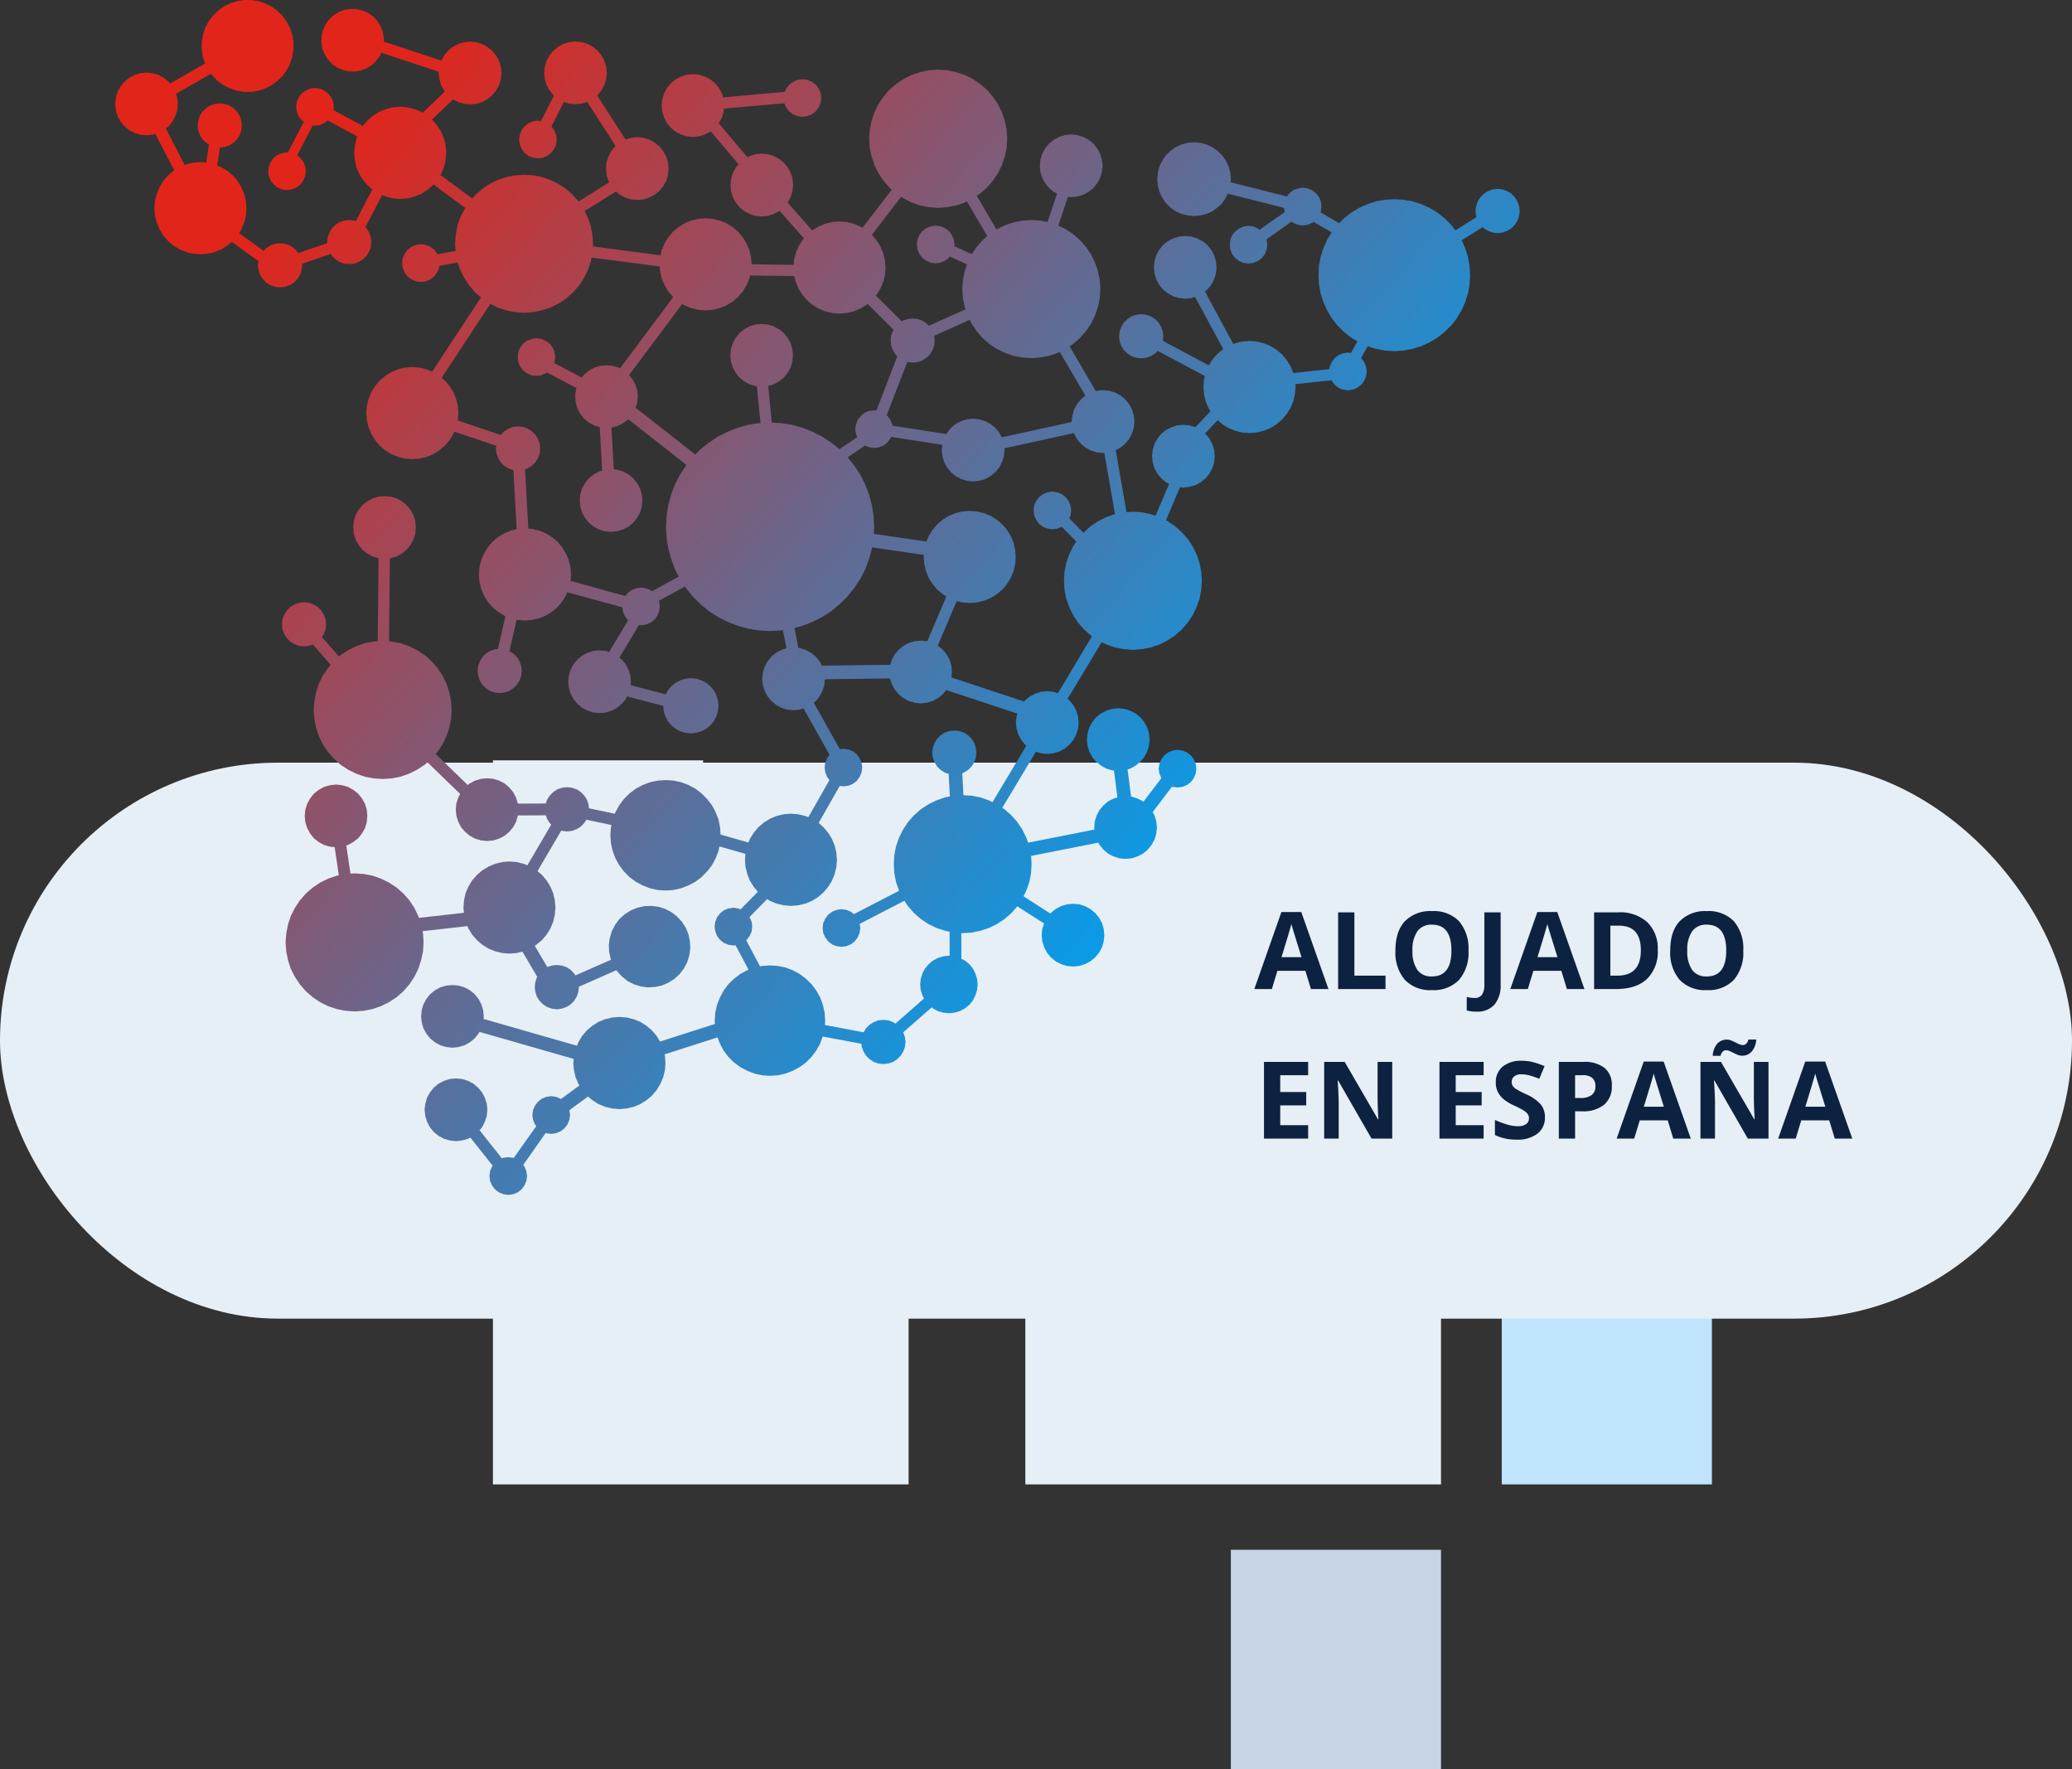
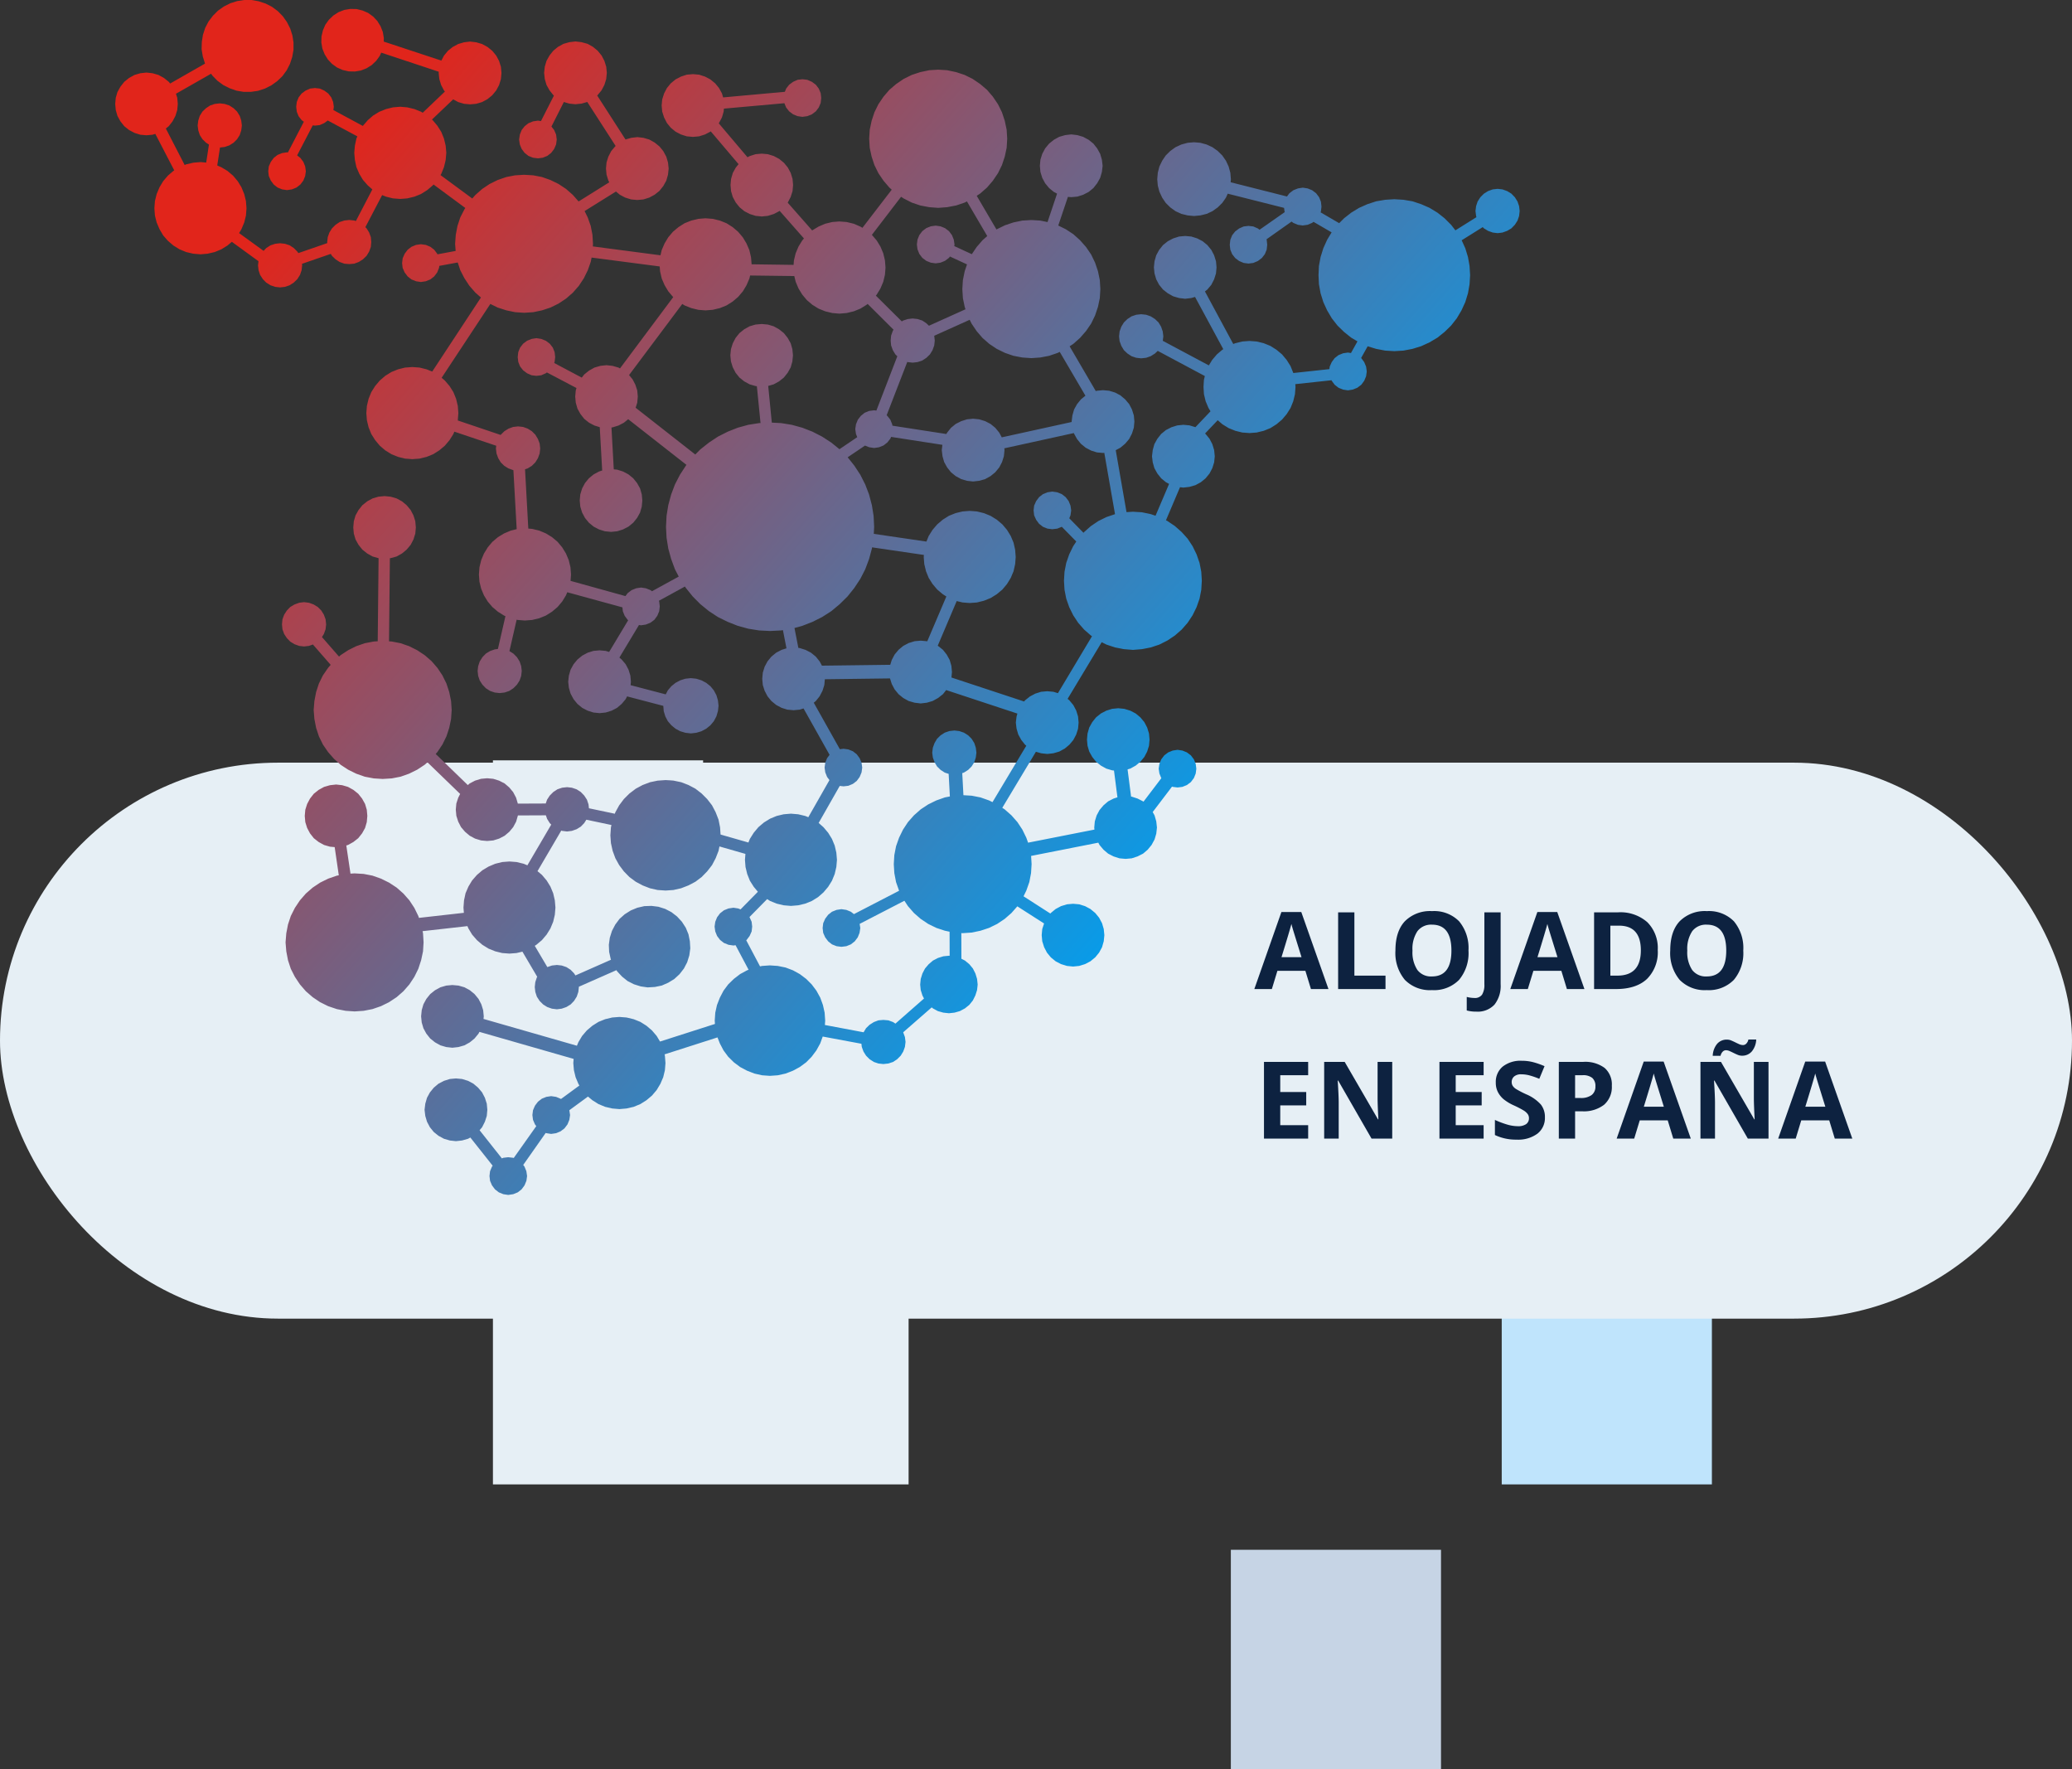
<svg xmlns="http://www.w3.org/2000/svg" viewBox="0 0 443.453 378.604">
  <rect x="0" y="0" width="443.453" height="378.604" fill="#333333" stroke="none" />
  <defs>
    <linearGradient id="a" x1=".169" x2=".869" y1=".1" y2=".633" gradientUnits="objectBoundingBox">
      <stop offset="0" stop-color="#e1251b" />
      <stop offset="1" stop-color="#00a0f0" />
    </linearGradient>
  </defs>
-   <path fill="#e6eff5" d="M308.408 223.674v93.958h-88.96v-93.958Z" />
  <path fill="#c6d4e5" d="M308.408 331.625v46.979h-44.98v-46.979Z" />
  <path fill="#bfe4fc" d="M366.382 270.652v46.979h-44.98v-46.979z" />
  <path fill="#e6eff5" d="M150.479 162.701v46.979h-44.98v-46.979Z" />
  <path fill="#c6d4e5" d="M93.505 223.674v46.979h-44.98v-46.979Z" />
  <path fill="#e6eff5" d="M194.459 223.674v93.958h-88.96v-93.958Z" />
  <g transform="translate(-1072.547 -5288.528)">
    <rect width="443.453" height="118.966" fill="#e6eff5" rx="59.483" transform="translate(1072.547 5451.723)" />
    <path fill="#0d2240" d="m1353.118 5500.168-1.19-3.908h-5.987l-1.19 3.908H1341l5.795-16.486h4.256l5.818 16.486Zm-2.018-6.828q-1.655-5.312-1.862-6.008t-.3-1.1q-.369 1.436-2.121 7.108Zm7.835 6.828v-16.419h3.481v13.544h6.66v2.875Zm27.9-8.232a8.909 8.909 0 0 1-2.021 6.267 7.494 7.494 0 0 1-5.795 2.19 7.494 7.494 0 0 1-5.795-2.19 8.944 8.944 0 0 1-2.024-6.289q0-4.1 2.027-6.261a7.58 7.58 0 0 1 5.812-2.162 7.475 7.475 0 0 1 5.788 2.177 8.932 8.932 0 0 1 2.005 6.268Zm-11.983 0a6.859 6.859 0 0 0 1.044 4.144 3.654 3.654 0 0 0 3.119 1.388q4.167 0 4.167-5.537t-4.144-5.543a3.679 3.679 0 0 0-3.133 1.4 6.83 6.83 0 0 0-1.056 4.148Zm13.664 13.061a7.614 7.614 0 0 1-2.055-.247v-2.9a6.81 6.81 0 0 0 1.64.225 1.852 1.852 0 0 0 1.64-.713 3.971 3.971 0 0 0 .494-2.229v-15.384h3.481v15.363a6.472 6.472 0 0 1-1.314 4.38 4.882 4.882 0 0 1-3.886 1.505Zm19.384-4.829-1.19-3.908h-5.986l-1.191 3.908h-3.751l5.795-16.486h4.256l5.818 16.486Zm-2.021-6.828q-1.651-5.312-1.859-6.008t-.3-1.1q-.368 1.436-2.12 7.108Zm21.461-1.539a8.085 8.085 0 0 1-2.308 6.21q-2.308 2.157-6.665 2.157h-4.65v-16.419h5.155a8.68 8.68 0 0 1 6.244 2.119 7.808 7.808 0 0 1 2.224 5.933Zm-3.616.09q0-5.29-4.672-5.29h-1.852v10.692h1.494q5.03 0 5.03-5.402Zm21.922.045a8.909 8.909 0 0 1-2.021 6.267 7.494 7.494 0 0 1-5.795 2.19 7.494 7.494 0 0 1-5.795-2.19 8.944 8.944 0 0 1-2.021-6.289q0-4.1 2.027-6.261a7.58 7.58 0 0 1 5.812-2.162 7.475 7.475 0 0 1 5.789 2.179 8.932 8.932 0 0 1 2.004 6.266Zm-11.983 0a6.859 6.859 0 0 0 1.044 4.144 3.654 3.654 0 0 0 3.122 1.388q4.171 0 4.171-5.532t-4.148-5.548a3.679 3.679 0 0 0-3.133 1.4 6.83 6.83 0 0 0-1.056 4.148Zm-81.141 40.232h-9.456v-16.419h9.456v2.853h-5.974v3.6h5.559v2.853h-5.559v4.234h5.975Zm17.991 0h-4.424l-7.143-12.421h-.1q.213 3.291.213 4.694v7.727h-3.111v-16.419h4.391l7.131 12.3h.079q-.168-3.2-.168-4.526v-7.774h3.133Zm19.563 0h-9.455v-16.419h9.456v2.853h-5.977v3.6h5.559v2.853h-5.559v4.234h5.975Zm13.117-4.56a4.244 4.244 0 0 1-1.6 3.5 6.952 6.952 0 0 1-4.453 1.28 10.458 10.458 0 0 1-4.649-.988v-3.232a19.16 19.16 0 0 0 2.809 1.046 8.325 8.325 0 0 0 2.106.3 2.994 2.994 0 0 0 1.758-.438 1.5 1.5 0 0 0 .612-1.3 1.438 1.438 0 0 0-.27-.859 3.016 3.016 0 0 0-.792-.724 20.363 20.363 0 0 0-2.128-1.112 10.087 10.087 0 0 1-2.257-1.359 5.1 5.1 0 0 1-1.2-1.516 4.326 4.326 0 0 1-.449-2.021 4.243 4.243 0 0 1 1.477-3.425 6.137 6.137 0 0 1 4.082-1.247 9.64 9.64 0 0 1 2.443.3 16.79 16.79 0 0 1 2.431.854l-1.123 2.707a16.431 16.431 0 0 0-2.173-.752 7 7 0 0 0-1.69-.213 2.238 2.238 0 0 0-1.516.46 1.519 1.519 0 0 0-.528 1.2 1.487 1.487 0 0 0 .213.8 2.346 2.346 0 0 0 .679.663 21.008 21.008 0 0 0 2.207 1.151 8.781 8.781 0 0 1 3.156 2.207 4.307 4.307 0 0 1 .856 2.718Zm6.458-4.133h1.149a3.815 3.815 0 0 0 2.4-.635 2.221 2.221 0 0 0 .8-1.847 2.277 2.277 0 0 0-.668-1.808 3.131 3.131 0 0 0-2.094-.584h-1.586Zm7.862-2.607a5.018 5.018 0 0 1-1.656 4.054 7.085 7.085 0 0 1-4.711 1.4h-1.494v5.846h-3.482v-16.419h5.245a6.976 6.976 0 0 1 4.543 1.286 4.689 4.689 0 0 1 1.555 3.833Zm13.151 11.3-1.19-3.908h-5.986l-1.188 3.908h-3.754l5.795-16.486h4.259l5.815 16.486Zm-2.021-6.828q-1.651-5.312-1.859-6.008t-.3-1.1q-.371 1.437-2.123 7.109Zm22.404 6.828h-4.425l-7.142-12.421h-.1q.213 3.291.213 4.694v7.727h-3.112v-16.419h4.391l7.128 12.297h.079q-.168-3.2-.168-4.526v-7.771h3.133Zm-9.13-18.912a.976.976 0 0 0-.668.3 1.768 1.768 0 0 0-.466.9h-1.674a4.264 4.264 0 0 1 .927-2.549 2.685 2.685 0 0 1 2.128-.921 2.326 2.326 0 0 1 .9.185q.444.185.876.4t.848.4a2.054 2.054 0 0 0 .82.18.985.985 0 0 0 .668-.292 1.733 1.733 0 0 0 .466-.9h1.673a4.221 4.221 0 0 1-.938 2.549 2.693 2.693 0 0 1-2.117.921 2.326 2.326 0 0 1-.9-.185q-.444-.185-.876-.4t-.848-.4a2 2 0 0 0-.819-.188Zm23.314 18.912-1.19-3.908h-5.986l-1.19 3.908h-3.751l5.795-16.486h4.256l5.817 16.486Zm-2.021-6.828q-1.651-5.312-1.859-6.008t-.3-1.1q-.371 1.437-2.123 7.109Z" />
    <path fill="url(#a)" d="m158.282 160.292-5.558-9.9-.013-.027.443-.365.811-1.009.615-1.177.392-1.241.11-1.228 13.946-.178.373 1.184.615 1.164.85 1.032.994.811 1.163.642 1.27.365 1.308.157 1.308-.157 1.243-.365 1.164-.642 1.033-.811.7-.886 15.244 5.032-.178.615-.157 1.309.157 1.308.366 1.241.641 1.164.811 1.02.273.224-.025.025-7.193 12-.027.039-.746-.366-1.818-.64-1.882-.368-1.772-.106-.252-4.722.349-.115.916-.576.733-.733.576-.916.327-1.009.131-1.019-.131-1.073-.327-1-.576-.916-.733-.733-.916-.576-.994-.339-1.033-.119-1.073.119-.994.339-.889.576-.757.733-.538.916-.366 1-.131 1.073.131 1.019.366 1.009.538.916.757.733.889.576.837.275.259 4.827-1.071.209-1.817.64-1.74.85-1.609 1.061-1.452 1.281-1.282 1.453-1.061 1.608-.849 1.74-.641 1.82-.366 1.882-.118 1.949.118 1.91.366 1.923.641 1.818.016.035-9.668 5-.657-.51-.967-.392-1.06-.157-1.033.157-.981.392-.811.641-.64.849-.432.969-.119 1.032.119 1.033.432.969.64.849.811.642.981.391 1.033.132 1.06-.132.967-.391.824-.642.642-.849.392-.969.157-1.033-.136-.891 9.577-4.949.763 1.156 1.282 1.466 1.452 1.269 1.609 1.073 1.74.849 1.817.6 1.009.211.014 5.155-.144-.014-1.206.118-1.163.365-1.06.551-.916.784-.785.917-.551 1.06-.365 1.164-.119 1.215.119 1.177.365 1.152.341.667-.038.012-6.047 5.31-.026.038-.523-.34-.994-.365-1.073-.092-1.06.092-.968.365-.916.577-.759.731-.536.89-.013-.012-8.267-1.557.067-.93-.119-1.714-.366-1.635-.576-1.581-.824-1.493-1.007-1.334-1.177-1.176-1.373-1.033-1.452-.8-1.583-.6-1.68-.341-1.674-.116-1.661.116-.451.093-2.955-5.586.084-.065.641-.85.433-.969.116-1.033-.116-1.033-.433-.967-.034-.044 3.784-3.847.632.4 1.426.576 1.491.353 1.544.13 1.557-.13 1.491-.353 1.426-.576 1.336-.825 1.15-1.007 1.007-1.19.811-1.3.589-1.439.353-1.517.131-1.517-.131-1.544-.353-1.517-.589-1.426-.805-1.307-1.007-1.19-1.033-.916 4.5-7.9v-.025l.825.092 1.032-.119.968-.406.824-.628.628-.849.406-.981.144-1.02-.144-1.046-.406-.969-.628-.849-.824-.641-.968-.392-1.032-.145-.8.1Zm-4.317-18.77-.811-1.007-1.033-.85-1.164-.6-1.243-.392-.3-.03-.832-4.266 1.659-.454 2.183-.849 2.068-1.035 1.977-1.268 1.791-1.493 1.673-1.648 1.453-1.818 1.282-1.936 1.06-2.067.824-2.2.6-2.237.041-.252 11.086 1.625-.034.447.119 1.517.365 1.517.576 1.426.824 1.308 1.006 1.189 1.179.994.785.5-.026.027-4.073 9.56-.09-.025-1.308-.118-1.308.118-1.27.391-1.163.615-.994.824-.85 1.02-.615 1.164-.319 1.033-14.627.186Zm34.154-38.642 1.282-.366 1.151-.64 1.007-.824.849-1.033.6-1.152.392-1.241.131-1.309-.039-.392h.039l14.847-3.257.039.119.641 1.163.81 1 1.033.849 1.166.615 1.244.394 1.308.118.273-.026 2.294 13.123-1.812.611-1.738.85-1.609 1.086-1.453 1.282-.137.154-3.039-3.1.26-.641.145-1.035-.145-1.033-.392-.968-.641-.849-.824-.641-.968-.394-1.073-.156-1.033.156-.968.394-.824.641-.628.849-.432.968-.118 1.033.118 1.035.432.967.628.852.824.641.968.391 1.033.131 1.073-.131.967-.391 3.095 3.155-.662 1-.849 1.74-.641 1.846-.366 1.882-.118 1.923.118 1.936.366 1.885.641 1.83.849 1.728 1.061 1.608 1.281 1.466 1.453 1.268.235.157-.026.026-7.255 12.127-.014.027-.982-.3-1.308-.116-1.308.116-1.241.392-1.164.616-1.033.823-.2.25-15.552-5.134.106-1.171-.118-1.308-.366-1.27-.641-1.164-.811-1.02-1.033-.824-.08-.038.014-.026 4.042-9.51.013-.026 1.256.3 1.53.118 1.542-.118 1.493-.368 1.426-.576 1.334-.824 1.19-.994.994-1.189.8-1.308.6-1.426.34-1.517.119-1.517-.119-1.557-.34-1.517-.6-1.426-.8-1.308-.994-1.179-1.19-1.006-1.334-.824-1.426-.577-1.493-.365-1.542-.118-1.53.118-1.517.365-1.426.577-1.308.824-1.179 1.006-1.006 1.179-.824 1.308-.48 1.19-11.264-1.653.076-1.512-.118-2.341-.366-2.276-.6-2.277-.824-2.158-1.06-2.093-1.282-1.948-1.419-1.778 3.715-2.51.9.364 1.06.156 1.033-.156.981-.394.811-.64.641-.811.15-.374 10.985 1.7-.135 1.134.157 1.309.354 1.241.638 1.152.824 1.033 1.009.824 1.179.64 1.24.366 1.309.144Zm-13.186-25.4 1.007-.341.876-.574.759-.734.549-.9.368-1.009.116-1.033-.115-1.043 7.59-3.418.4.812 1.086 1.608 1.256 1.465 1.452 1.27 1.609 1.071 1.738.852 1.821.627 1.909.366 1.923.131 1.91-.131 1.91-.366 1.831-.627.425-.211 5.5 9.374-.977.8-.81 1-.641 1.151-.366 1.282-.157 1.308.013.09h-.015l-14.951 3.283-.538-1.006-.849-1.033-1.007-.824-1.151-.6-1.282-.394-1.308-.131-1.309.131-1.24.394-1.179.6-1.009.824-.824 1.033-.162.293-11.55-1.784-.046-.3-.392-.968-.641-.825-.157-.129 4.421-11.422.118.042 1.033.116Zm-43.846-11.186 1.53-.368 1.426-.574 1.308-.824 1.177-1 1.007-1.189.785-1.308.615-1.426.153-.655 9.454.12.3 1.228.6 1.426.8 1.308.994 1.19 1.189 1.007 1.309.81 1.427.577 1.516.365 1.517.132 1.557-.132 1.517-.365 1.426-.577 1.308-.81.235-.2.013.013 5.521 5.494.012.013-.157.26-.366 1.009-.09 1.058.09 1.033.366 1.009.536.9.429.415-4.481 11.625-.476-.06-1.06.131-.968.394-.825.666-.638.825-.394.968-.157 1.032.157 1.06.268.67-3.808 2.576-1.744-1.413-1.977-1.283-2.068-1.06-2.183-.849-2.25-.616-2.276-.366-1.978-.1-.772-7.85 1.167-.343 1.151-.628 1.033-.825.824-1.032.641-1.152.354-1.256.13-1.308-.13-1.334-.354-1.241-.641-1.152-.824-1.032-1.033-.824-1.151-.641-1.244-.368-1.307-.118-1.334.118-1.256.368-1.151.641-1.033.824-.824 1.032-.6 1.152-.392 1.241-.131 1.334.131 1.308.392 1.256.6 1.152.824 1.032 1.033.825 1.151.628 1.256.365.29.035.784 7.877-.289.014-2.314.366-2.251.616-2.145.849-2.106 1.06-1.936 1.283-1.831 1.451-1.091 1.1-12.765-10.008.343-1.084.118-1.309-.118-1.308-.406-1.241-.6-1.151-.746-.9.013-.013 11.367-15.186.013-.013.5.314 1.439.574 1.517.368 1.517.118Zm-38.432.51 1.884-.392 1.817-.6 1.741-.852 1.609-1.073 1.453-1.268 1.281-1.465 1.061-1.61.849-1.727.64-1.817.169-.886 14.575 1.9.09 1.078.353 1.517.615 1.426.785 1.308 1.007 1.189.052.041-11.38 15.239-.013.025-.327-.183-1.269-.365-1.308-.145-1.308.145-1.256.365-1.151.642-1.033.823-.536.684-5.9-3.13.094-.235.118-1.032-.118-1.06-.392-.969-.641-.824-.85-.64-.981-.394-1.033-.157-1.019.157-.982.394-.85.64-.641.824-.392.969-.118 1.06.118 1.032.392.981.641.811.85.642.982.432 1.019.118 1.033-.118.981-.432.23-.175 6.332 3.332-.153.518-.118 1.308.118 1.309.366 1.281.641 1.152.811 1.033 1.033.824 1.151.6 1.134.353.518 9.272-.671.211-1.151.616-1.033.85-.823 1.007-.616 1.15-.392 1.27-.118 1.307.118 1.308.392 1.282.616 1.152.823 1.007 1.033.85 1.151.6 1.243.391 1.334.131 1.308-.131 1.243-.391 1.164-.6 1.033-.85.811-1.007.641-1.152.366-1.282.118-1.308-.118-1.307-.366-1.27-.641-1.15-.811-1.007-1.033-.85-1.164-.616-1.243-.392-.733-.065-.493-8.964.232-.022 1.269-.391 1.151-.6.628-.511.3-.245 12.473 9.777-.12.149-.17.262-1.1 1.686-1.08 2.091-.811 2.158-.615 2.277-.368 2.276-.116 2.341.116 2.34.368 2.315.615 2.237.811 2.2.814 1.567-5.732 3.141-.326-.247-.982-.391-1.033-.158-1.033.158-.968.391-.85.642-.484.641-11.747-3.258.1-1.359-.118-1.558-.366-1.516-.6-1.427-.8-1.308-.994-1.189-1.19-1-1.308-.8-1.426-.6-1.517-.366-.823-.067v-.026l-.695-12.609-.012-.041.587-.208.876-.538.759-.757.549-.891.366-.993.118-1.073-.118-1.06-.366-.969-.549-.914-.759-.76-.876-.548-.997-.362-1.06-.116-1.06.116-1.007.368-.876.548-.772.76-.022.039-9.183-3.1.009-.043.118-1.544-.118-1.53-.366-1.517-.576-1.426-.827-1.311-1.007-1.177-.693-.589.026-.025 10.4-15.762v-.013l1.57.772 1.857.6 1.887.394 1.91.129Zm78.878 1.949L166 63.259l.183-.222.8-1.308.6-1.426.365-1.517.118-1.517-.118-1.544-.365-1.53-.6-1.426-.8-1.309-1.007-1.176-.026-.027 6.227-8.123.026-.026.562.366 1.727.878 1.818.615 1.923.365 1.91.144 1.909-.144 1.924-.365 1.818-.615.5-.255 4.347 7.417-1.015.895-1.256 1.451-1.033 1.529-3.756-1.732.054-.347-.158-1.035-.391-.967-.64-.85-.852-.642-.969-.391-1.032-.144-1.033.144-.969.391-.849.642-.641.85-.392.967-.131 1.035.131 1.032.392.982.641.849.849.642.969.392 1.033.143 1.032-.143.969-.392.852-.642.213-.284 3.651 1.685-.492 1.451-.391 1.91-.118 1.924.118 1.935.391 1.884.169.5-7.823 3.522-.547-.519-.876-.589-1.007-.327-1.06-.116-1.033.116-1.007.327-.288.184ZM30.822 0 29.3.235l-1.448.457-1.4.706-1.243.878-1.1 1.1-.942 1.243-.706 1.36-.484 1.493-.235 1.517-.042 1.553.249 1.519.458 1.49.026.054-7.443 4.25-.026.026-.3-.379-1.033-.824-1.164-.641-1.267-.366-1.308-.144-1.308.144-1.244.365-1.164.641-1.019.823-.824 1.035-.641 1.151-.365 1.241-.119 1.308.119 1.309.365 1.268.641 1.164.824 1.035 1.019.811 1.164.615 1.244.391 1.308.118 1.308-.118.589-.182.014.025 4.041 7.783-.183.118-1.177 1.009-1.007 1.177-.785 1.308-.615 1.464-.368 1.493-.116 1.544.116 1.555.368 1.479.615 1.439.785 1.333 1.007 1.151 1.177 1.009 1.308.81 1.427.59 1.516.353 1.557.131 1.517-.131 1.517-.353 1.426-.59 1.308-.81.935-.791 5.7 4.149-.1.893.118 1.032.327 1 .589.916.719.731.916.577 1.007.34 1.033.118 1.06-.118.994-.34.89-.577.759-.731.576-.916.34-1 .118-1.032-.037-.332 6.165-2.127.255.419.759.733.876.576 1.007.366 1.06.09 1.06-.09.981-.366.9-.576.76-.733.548-.9.366-1.009.092-1.032-.092-1.06-.366-1.007-.548-.876-.255-.254 3.587-6.86.84.337 1.478.365 1.557.119 1.517-.119 1.517-.365 1.426-.577 1.308-.823 1.189-1.007.171-.2.013.013 6.748 4.985.039.027-.183.275-.891 1.74-.6 1.817-.365 1.884-.144 1.949.115 1.527-3.894.726-.054-.132-.641-.85-.824-.628-.968-.406-1.06-.145-1.033.145-.981.406-.811.628-.641.85-.432.981-.122 1.032.118 1.033.432.968.641.85.811.64.981.392 1.033.158 1.06-.158.968-.392.824-.64.641-.85.392-.968.067-.443 3.939-.726.545 1.652.891 1.727 1.06 1.61 1.282 1.465 1.19 1.045-.013.014-10.413 15.829-1.217-.484-1.491-.368-1.557-.116-1.544.116-1.491.368-1.426.576-1.333.823-1.164 1.006-.995 1.173-.824 1.308-.576 1.426-.366 1.517-.118 1.53.118 1.544.366 1.517.576 1.426.824 1.309.994 1.19 1.165.999 1.334.824 1.426.577 1.491.366 1.544.116 1.557-.116 1.491-.366 1.426-.577 1.308-.824 1.177-.993 1.007-1.19.824-1.309.205-.509 8.971 3.018-.072.593.131 1.073.366.993.536.891.772.757.876.538 1.007.366h.054l.705 12.635-1.282.315-1.426.6-1.308.8-1.19 1-.994 1.189-.8 1.308-.6 1.427-.366 1.516-.118 1.558.118 1.542.366 1.493.6 1.426.8 1.308.994 1.176 1.19 1.007 1.308.824.3.124-1.612 7.026-.668.085-1.007.352-.9.549-.734.76-.576.916-.34 1.006-.118 1.033.118 1.061.34.993.576.889.734.759.9.576 1.007.34 1.035.118 1.058-.118 1.007-.34.878-.576.757-.759.576-.889.34-.993.118-1.061-.118-1.033-.34-1.006-.576-.916-.757-.76-.844-.527 1.545-6.725.239.058 1.517.118 1.557-.118 1.517-.365 1.426-.577 1.308-.824 1.19-1.007.994-1.176.8-1.308.288-.682.013.014 11.76 3.218h.026l.092.849.392.969.641.862.111.082-4.079 6.792-.742-.228-1.308-.118-1.308.118-1.243.392-1.151.613-1.033.85-.824 1-.641 1.163-.366 1.27-.144 1.308.144 1.308.366 1.241.641 1.19.824 1.009 1.033.849 1.151.6 1.243.394 1.308.131 1.308-.131 1.282-.394 1.151-.6.994-.849.85-1.009.307-.6 7.753 2.029.088 1.118.341 1.125.536 1.033.759.876.89.733.942.51.092.038 1.086.327 1.164.132.118-.014 1.033-.118 1.1-.327 1.033-.548.9-.733.733-.876.549-1.033.327-1.125.131-1.152-.131-1.151-.327-1.1-.549-1.033-.733-.89-.9-.719-1.033-.548-1.1-.34-1.151-.119-1.164.119-1.086.34-1.033.548-.89.719-.759.89-.445.858-7.523-1.967.067-.747-.118-1.308-.392-1.27-.615-1.163-.85-1-.489-.417 4.19-6.973.433.065 1.033-.156.982-.394.849-.628.628-.862.406-.969.118-1.033-.118-1.032-.071-.17 5.574-3.052.2.3 1.465 1.818 1.635 1.648 1.831 1.493 1.936 1.268 2.106 1.035 2.145.849 2.251.615 2.314.368 2.341.118 2.341-.118.409-.065.76 3.893-1.053.332-1.15.6-1.033.85-.824 1.007-.615 1.15-.394 1.283-.116 1.308.116 1.308.394 1.241.615 1.177.824 1.009 1.033.85 1.15.613 1.244.394 1.334.118 1.308-.118.824-.263v.013l5.559 9.9.013.012-.538.719-.391.969-.144 1.046.144 1.02.391.981.511.679-.014.014-4.5 7.9-.013.026-.68-.275-1.491-.354-1.557-.131-1.544.131-1.491.354-1.426.589-1.308.811-1.19 1.006-.994 1.19-.824 1.308-.317.786-5.96-1.707-.107-1.55-.327-1.635-.615-1.583-.784-1.493-1.035-1.333-1.19-1.19-1.334-1.033-1.491-.785-1.426-.551-.157-.052-1.635-.34-.667-.051-.998-.055-1.7.118-1.636.34-1.581.6-1.465.785-1.36 1.033-1.19 1.19-1 1.333-.823 1.493-.111.307-5.538-1.167-.093-.842-.34-1.006-.576-.876-.733-.76-.9-.576-1.007-.34-1.033-.118-1.06.118-1.007.34-.876.576-.759.76-.576.876-.288.836-.026-.012-5.926.025h-.026v-.025l-.366-1.244-.628-1.19-.824-.993-1.007-.865-1.177-.6-1.256-.392-1.308-.118-1.3.118-1.282.392-1.151.6-.4.348-6.871-6.654.373-.426 1.073-1.61.85-1.738.6-1.82.392-1.884.131-1.948-.131-1.908-.392-1.911-.6-1.83-.85-1.728-1.073-1.608-1.273-1.468-1.465-1.268-1.608-1.061-1.728-.862-1.818-.628-1.881-.366-.589-.039v-.025l.182-17.739v-.026l.158-.012 1.282-.353 1.151-.642.994-.824.863-1.033.6-1.15.392-1.244.118-1.308-.118-1.346-.392-1.244-.6-1.15-.863-1.033-.994-.825-1.151-.628-1.282-.366-1.308-.131-1.308.131-1.243.366-1.151.628-1.035.825-.823 1.033-.641 1.15-.366 1.244-.118 1.346.118 1.308.366 1.244.641 1.15.823 1.033 1.035.824 1.151.642 1.243.353h.039v.038l-.183 17.712v.039l-.849.052-1.924.368-1.82.628-1.725.862-1.622 1.061-.344.306-3.65-4.179.409-.654.366-1.007.118-1.058-.118-1.074-.366-.993-.549-.891-.759-.759-.876-.535-1.007-.368-1.06-.131-1.033.131-1.007.368-.9.535-.733.759-.576.891-.365.993-.101 1.077.1 1.053.365 1.007.576.878.733.757.9.551 1.007.365 1.033.118 1.06-.118.844-.306 3.805 4.361-.568.655-1.1 1.608-.85 1.728-.6 1.83-.366 1.913-.157 1.91.157 1.948.366 1.884.6 1.82.85 1.738 1.1 1.61 1.269 1.451 1.426 1.283 1.622 1.058 1.725.852 1.82.641 1.924.365 1.909.119 1.949-.119 1.884-.365 1.818-.641 1.728-.852 1.608-1.058.6-.525 6.992 6.767-.407.807-.406 1.244-.118 1.307.118 1.308.406 1.27.6 1.164.85.993 1.007.85 1.151.616 1.282.391 1.3.118 1.308-.118 1.256-.391 1.177-.616 1.007-.85.824-.993.628-1.164.366-1.27.014-.064h.008l5.965-.027h.013l.262.76.576.916.314.313-.013.013-5.075 8.661-.014.039-.81-.341-1.517-.365-1.517-.118-1.544.118-1.491.365-1.426.6-1.334.8-1.164.994-1.038 1.184-.785 1.308-.615 1.425-.327 1.519-.118 1.555.085 1.116-9.617 1.083-.133-.406-.852-1.74-1.06-1.609-1.279-1.451-1.453-1.282-1.622-1.06-1.727-.852-1.818-.64-1.884-.366-1.949-.116-.876.051v-.026l-.889-5.978v-.025l.366-.1 1.151-.641 1.033-.811.824-1.035.641-1.151.366-1.254.118-1.336-.118-1.308-.366-1.241-.641-1.151-.824-1.033-1.033-.825-1.151-.64-1.243-.366-1.308-.145-1.308.145-1.269.366-1.164.64-1.033.825-.811 1.033-.613 1.151-.394 1.241-.118 1.308.118 1.336.394 1.254.613 1.151.811 1.035 1.033.811 1.164.641 1.269.365 1.007.092v.027l.876 5.991v.013l-.419.079-1.857.64-1.727.852-1.583 1.06-1.465 1.275-1.269 1.452-1.073 1.609-.877 1.739-.6 1.818-.366 1.884-.157 1.948.157 1.91.366 1.91.6 1.831.878 1.727 1.073 1.609 1.269 1.465 1.465 1.27 1.583 1.071 1.727.852 1.857.627 1.884.368 1.91.131 1.949-.131 1.884-.368 1.818-.627 1.727-.852 1.622-1.071 1.453-1.27 1.281-1.465 1.06-1.609.852-1.727.6-1.831.406-1.91.118-1.91-.118-1.948-.1-.455 9.6-1.08.216.5.785 1.308 1.033 1.189 1.164 1 1.334.824 1.426.574 1.491.368 1.544.116 1.517-.116 1.261-.3 3.172 5.388-.09.135-.327 1.007-.112 1.057.118 1.033.327 1.007.589.916.759.757.876.551 1.007.352 1.06.132 1.033-.132 1.007-.352.9-.551.733-.757.576-.916.34-1.007.118-1.033-.009-.076 8.042-3.548.169.26 1.033 1.112 1.19.956 1.36.693 1.465.457 1.478.209 1.53-.092 1.478-.3 1.4-.616 1.282-.784 1.125-1.035.942-1.215.693-1.336.458-1.465.209-1.516-.092-1.517-.3-1.493-.576-1.4-.824-1.27-1.033-1.124-1.217-.943-1.334-.692-1.452-.459-1.491-.183-1.517.052-1.491.34-1.4.576-1.308.824-1.125 1-.9 1.215-.706 1.347-.458 1.453-.209 1.517.065 1.516.327 1.491.076.187-7.617 3.362-.294-.447-.733-.76-.9-.576-1.007-.34-1.033-.116-1.06.116-.988.335L93 202.384l.344-.218 1.19-1 1.007-1.189.81-1.308.59-1.427.353-1.491.131-1.544-.131-1.555-.353-1.519-.59-1.425-.81-1.308-1.007-1.192-.955-.8.013-.014 5.075-8.658v-.014l.183.067 1.06.131 1.033-.131 1.007-.353.9-.551.733-.757.457-.726 5.371 1.132-.111.5-.119 1.7.119 1.674.366 1.648.576 1.57.823 1.491 1 1.333 1.19 1.218 1.36 1.006 1.465.786 1.581.614 1.636.368 1.7.116 1.674-.116 1.635-.368 1.583-.614 1.491-.786 1.334-1.006 1.19-1.218 1.035-1.333.784-1.491.615-1.57.186-.935 5.562 1.595-.1 1.275.118 1.517.366 1.517.576 1.439.824 1.3.882 1.056-3.71 3.773-.494-.2-1.02-.158-1.073.158-.968.392-.824.64-.642.852-.391.967-.144 1.033.144 1.033.391.969.642.85.824.64.968.394 1.073.157.445-.069 2.789 5.255-.33.124-1.478.8-1.347 1.033-1.207 1.177-.994 1.334-.785 1.493-.621 1.582-.366 1.635-.118 1.714.05.705-11.757 3.766-.719-1.2-1.007-1.177-1.177-1.007-1.308-.824-1.426-.574-1.53-.366-1.517-.118-1.544.118-1.517.366-1.426.574-1.308.824-1.19 1.007-1.007 1.177-.785 1.308-.33.787-19.988-5.736.056-.544-.132-1.336-.392-1.254-.6-1.152-.852-1.033-1.006-.824-1.151-.628-1.282-.365-1.308-.118-1.294.118-1.258.365-1.15.628-1.033.824-.828 1.031-.628 1.152-.366 1.254-.131 1.336.131 1.308.366 1.241.628 1.152.824 1.033 1.033.823 1.15.641 1.258.366 1.294.145 1.308-.145 1.282-.366 1.151-.641 1.006-.823.852-1.033.2-.385 20.163 5.784-.075.892.131 1.517.366 1.517.6 1.426.205.343-3.945 2.892-.093-.071-.942-.392-1.06-.156-1.033.156-.968.392-.824.642-.641.849-.419.968-.131 1.033.131 1.035.419.967.288.381-.03.027-4.8 6.777v.012l-.118-.051-1.073-.118-1.033.118-.314.131-.013-.013-4.748-6-.013-.013.536-.629.6-1.19.406-1.243.118-1.308-.118-1.308-.406-1.268-.6-1.151-.85-1.007-1.007-.852-1.151-.613-1.282-.394-1.308-.118-1.3.118-1.256.394-1.177.613-1.007.852-.824 1.007-.628 1.151-.366 1.268-.157 1.308.157 1.308.366 1.243.628 1.19.824 1.009 1.007.81 1.177.641 1.256.366 1.3.145 1.308-.145 1.282-.366.5-.273.013.026 4.748 5.991.013.012-.144.2-.419.981-.118 1.035.118 1.02.419.981.641.85.824.64.968.394 1.033.156 1.073-.156.968-.394.824-.64.628-.85.406-.981.144-1.02-.155-1.046-.406-.981-.275-.365.041-.027 4.76-6.775.013-.027.144.052 1.033.157 1.06-.157.942-.391.85-.642.64-.85.394-.967.158-1.035-.157-1.027 3.988-2.924.942.785 1.308.824 1.426.589 1.517.353 1.544.132 1.517-.132 1.53-.353 1.426-.589 1.308-.824 1.177-.993 1.007-1.19.785-1.308.615-1.426.365-1.517.119-1.517-.119-1.544-.076-.319 11.329-3.63.508 1.292.785 1.491.994 1.347 1.217 1.2 1.347 1.009 1.478.785 1.583.614 1.648.368 1.661.118 1.674-.118 1.674-.368 1.583-.614 1.452-.785 1.373-1.009 1.177-1.2 1.007-1.347.824-1.491.536-1.477 8.267 1.542h.013l.077.667.368 1.009.549.875.759.76.916.589.968.327 1.06.118 1.073-.118.994-.327.889-.589.759-.76.536-.875.366-1.009.131-1.06-.131-1.033-.366-1.006-.013-.014.013-.012 6.083-5.311.013-.014.262.222 1.06.576 1.163.327 1.206.131 1.189-.131 1.15-.327 1.074-.576.942-.757.759-.942.536-1.073.366-1.152.131-1.177-.131-1.215-.357-1.162-.536-1.06-.759-.917-.942-.784-.76-.39-.014-5.49.277.02 1.95-.131 1.882-.394 1.818-.6 1.74-.849 1.609-1.073 1.452-1.269 1.256-1.426 5.7 3.65.027.013-.392 1.189-.118 1.308.118 1.309.406 1.281.6 1.151.824 1.009 1.033.849 1.15.6 1.283.392 1.308.131 1.3-.131 1.257-.392 1.15-.6 1.033-.849.824-1.009.628-1.151.366-1.281.131-1.309-.131-1.308-.366-1.241-.628-1.179-.824-1.006-1.033-.852-1.15-.615-1.257-.392-1.3-.116-1.308.116-1.283.392-1.15.615-1.033.852-.09.118-5.718-3.676-.027-.014.6-1.23.642-1.818.366-1.923.118-1.91-.106-1.761 14.384-2.835.255.489.85 1.007.994.849 1.164.6 1.269.406 1.308.118 1.308-.118 1.243-.406 1.19-.6.994-.849.824-1.007.641-1.179.366-1.243.144-1.308-.144-1.308-.366-1.281-.4-.725 4.14-5.444.149.06 1.032.131 1.035-.131.968-.392.849-.641.642-.852.391-.968.132-1.033-.132-1.033-.391-.967-.642-.852-.849-.641-.968-.392-1.035-.157-1.032.157-.969.392-.848.641-.642.852-.392.967-.157 1.033.157 1.033.392.968.02.027-3.822 5.027-.082-.071-1.19-.6-1.243-.407-.139-.012-.752-5.822.59-.17 1.151-.641.99-.821.863-1.033.6-1.151.392-1.241.118-1.308-.118-1.309-.392-1.281-.6-1.151-.863-1.033-.994-.825-1.151-.6-1.282-.391-1.308-.131-1.308.131-1.243.391-1.151.6-1.033.825-.824 1.033-.641 1.151-.366 1.281-.119 1.309.119 1.308.366 1.241.641 1.151.824 1.033 1.033.824 1.151.641 1.243.368.406.044.738 5.733-.829.266-1.164.6-.994.85-.85 1.009-.615 1.151-.392 1.281-.118 1.308.039.438-14.2 2.8-.372-1.05-.849-1.74-1.061-1.608-1.281-1.453-1.452-1.281-.51-.327.026-.041 7.168-11.942v-.013l1.124.327 1.308.143 1.308-.143 1.27-.368 1.164-.641.994-.824.85-1.02.615-1.164.391-1.241.119-1.308-.119-1.309-.391-1.268-.615-1.166-.85-1.02-.381-.313.014-.026 7.26-12.062.025-.038 1.046.522 1.82.6 1.884.366 1.948.158 1.911-.158 1.884-.366 1.818-.6 1.74-.876 1.609-1.073 1.452-1.268 1.282-1.466 1.06-1.608.85-1.728.641-1.83.365-1.885.118-1.936-.118-1.923-.365-1.882-.641-1.846-.85-1.74-1.06-1.609-1.282-1.426-1.452-1.282-1.609-1.086-.3-.145 3.01-7.082.716.085 1.308-.156 1.282-.368 1.151-.627 1.007-.824.85-1.035.6-1.151.392-1.241.131-1.308-.131-1.309-.392-1.281-.6-1.151-.85-1.035-.106-.085 2.708-2.845 1.009.865 1.334.823 1.426.576 1.491.368 1.557.116 1.519-.116 1.517-.368 1.426-.576 1.307-.823 1.19-1.007.994-1.177.824-1.308.574-1.426.368-1.517.118-1.557-.046-.591 7.75-.835.052.118.628.85.824.64.968.394 1.033.157 1.033-.157.981-.394.85-.64.628-.85.407-.969.141-1.033-.141-1.032-.407-.968-.628-.852-.031-.024 1.4-2.508 1.82.556 1.937.368 1.946.118 1.95-.118 1.936-.368 1.857-.574 1.792-.824 1.7-1.009 1.517-1.215 1.4-1.362 1.218-1.555 1.006-1.7.811-1.766.576-1.884.34-1.937.118-1.949-.118-1.974-.34-1.91-.576-1.884-.772-1.7h.013l4.474-2.8.013-.014.26.263.878.536 1.007.365 1.058.131 1.035-.131 1.007-.365.9-.536.734-.759.574-.891.34-.994.119-1.071-.119-1.035-.34-.993-.574-.916-.734-.759-.9-.549-1.007-.366-1.035-.118-1.058.118-1.007.366-.878.549-.757.759-.587.916-.327.993-.132 1.035.132 1.071.077.262h-.013l-4.474 2.8-.014.013-.927-1.189-1.4-1.4-1.512-1.192-1.7-1.035-1.792-.784-1.857-.615-1.936-.327-1.95-.119-1.946.119-1.937.327-1.884.615-1.766.784-1.7 1.035-1.52 1.192-1.053 1.053-3.984-2.319.08-.2.118-1.033-.118-1.035-.392-.967-.641-.85-.849-.642-.969-.391-1.033-.158-1.033.158-.981.391-.85.642-.523.706-.013-.013-12.011-3.035h-.025l.051-.668-.119-1.373-.365-1.334-.577-1.241-.784-1.125-.981-.968-1.125-.8-1.243-.576-1.334-.366-1.36-.116-1.373.116-1.336.366-1.254.576-1.112.8-.981.968-.759 1.125-.6 1.241-.34 1.334-.119 1.373.119 1.375.34 1.3.6 1.282.759 1.124.981.969 1.112.8 1.254.576 1.336.328 1.373.129 1.36-.129 1.334-.328 1.243-.576 1.125-.8.981-.969.784-1.124.381-.85h.013l12.034 3.033h.013l.1.76.065.144-.026.012-5.35 3.742-.027.025-.365-.273-.98-.432-1.035-.119-1.02.119-.981.432-.85.64-.641.811-.394.981-.118 1.06.118 1.033.394.968.641.824.85.642.981.417 1.02.131 1.035-.131.98-.417.85-.642.641-.824.391-.968.118-1.033-.118-1.06-.038-.116 5.35-3.782.013-.013.379.289.981.406 1.033.143 1.037-.148.969-.406.3-.225 3.873 2.253-.96 1.595-.811 1.793-.589 1.884-.354 1.91-.09 1.974.09 1.949.354 1.937.589 1.884.811 1.766 1.007 1.7 1.217 1.555 1.4 1.362 1.517 1.215 1.354.8-1.392 2.493-.668-.1-1.033.158-.968.392-.824.64-.628.852-.43.968-.061.534-7.735.835-.016-.06-.574-1.426-.824-1.308-.994-1.192-1.19-.994-1.307-.824-1.426-.576-1.517-.366-1.519-.118-1.557.118-1.491.366-.432.171-.013-.026-6.019-11.171-.038-.041.523-.417.85-1.009.6-1.177.4-1.256.118-1.308-.118-1.3-.4-1.282-.6-1.15-.85-1.033-1.006-.824-1.152-.6-1.283-.407-1.307-.116-1.3.116-1.257.407-1.15.6-1.033.824-.824 1.033-.628 1.15-.366 1.282-.132 1.3.132 1.308.366 1.256.628 1.177.824 1.009 1.033.811 1.15.64 1.257.366 1.3.158 1.307-.158.812-.235.012.026 6.025 11.138.013.013-.2.118-1.176.994-1.01 1.192-.712 1.168-9.86-5.261.12-.956-.13-1.06-.353-1.009L226.5 69l-.759-.734-.916-.574-.968-.341-1.074-.116-1.058.116-1.007.341-.878.574-.757.734-.549.9-.365 1.009-.119 1.06.118 1.031.365 1.006.549.917.757.718.878.577 1.007.34 1.058.118 1.074-.118.968-.34.916-.577.59-.56 10.081 5.384-.194.8-.092 1.517.092 1.557.366 1.517.6 1.426.443.727-3.232 3.4-1.279-.391-1.305-.118-1.308.132-1.243.391-1.177.6-1.007.824-.824 1.035-.641 1.151-.353 1.281-.157 1.309.157 1.308.353 1.241.641 1.151.824 1.035 1.007.824.676.36-2.9 6.816-1.032-.348-1.884-.394-1.911-.116-1.385.084-2.306-13.252 1.011-.542 1.007-.849.85-1 .6-1.163.407-1.269.118-1.308-.118-1.308-.407-1.282-.6-1.151-.85-1-1.007-.85L217.2 84l-1.282-.391-1.294-.118-1.308.118-.245.076-5.6-9.579.8-.53 1.426-1.27 1.283-1.465 1.1-1.608.836-1.727.615-1.833.4-1.884.116-1.935-.116-1.924-.4-1.91-.615-1.817-.836-1.741-1.1-1.608-1.283-1.453-1.426-1.282-1.609-1.06-1.621-.8 2.064-6.132.709.064 1.308-.118 1.241-.392 1.19-.616 1.007-.824.811-1.032.641-1.151.366-1.269.158-1.308-.158-1.308-.366-1.244-.641-1.164-.811-1.032-1.007-.811-1.19-.642-1.241-.366-1.308-.156-1.308.156-1.27.366-1.152.642-1.006.811-.85 1.032-.615 1.164-.391 1.244-.119 1.308.119 1.308.391 1.269.615 1.151.85 1.032 1.006.824.7.373-2.041 6.081-1.549-.319-1.91-.116-1.923.116-1.909.394-1.821.613-1.738.85-.077.051-4.226-7.208.739-.487 1.465-1.281 1.243-1.452 1.1-1.623.852-1.727.6-1.818.406-1.884.118-1.948-.118-1.911-.406-1.922-.6-1.818-.852-1.727-1.1-1.623-1.243-1.451-1.465-1.244-1.608-1.1-1.728-.852-1.818-.6-1.924-.406-1.909-.118-1.91.118-1.923.406-1.818.6-1.727.852-1.622 1.1-1.452 1.244-1.243 1.451-1.1 1.623-.85 1.727-.6 1.818-.406 1.922-.118 1.911.118 1.948.406 1.884.6 1.818.85 1.727 1.1 1.623 1.243 1.452.51.457-6.253 8.136-.013.027-.445-.263-1.426-.615-1.517-.365-1.557-.119-1.517.119-1.516.365-1.427.615-1.309.785-.047.041-5.242-5.952.031-.039.615-1.192.391-1.241.119-1.309-.119-1.308-.391-1.268-.615-1.151-.824-1.007-1.031-.848-1.152-.613-1.27-.394-1.307-.116-1.308.116-1.243.394-.5.262-6.153-7.266.059-.072.628-1.177.366-1.257.058-.633 12.94-1.158.375.914.641.824.85.64.968.394 1.032.144 1.035-.144.981-.394.85-.64.628-.824.406-.969.118-1.071-.118-1.033-.406-.969-.628-.824-.85-.628-.981-.432-1.035-.118-1.032.118-.968.432-.85.628-.641.824-.277.687-13.214 1.2-.243-.85-.628-1.151-.824-1.006-1.033-.85-1.151-.6-1.256-.407-1.308-.118-1.334.118-1.243.407-1.151.6-1.033.85-.824 1.006-.6 1.151-.406 1.282-.118 1.3.118 1.308.406 1.257.6 1.177.824 1.006 1.033.85 1.151.6 1.243.4 1.334.118 1.308-.118 1.256-.4 1.151-.6.082-.067 5.956 7.018-.6.742-.641 1.151-.131.471-.235.8-.118 1.308.039.392.078.917.366 1.241.641 1.192.812 1.006 1.032.85 1.164.6 1.243.394 1.308.131 1.307-.131 1.27-.394 1.152-.6.1-.084 5.206 5.914-.379.449-.8 1.309-.6 1.426-.368 1.53-.071.938-8.981-.123v-.005l-.132-1.516-.353-1.517-.615-1.426-.785-1.308-1.007-1.19-1.177-1-1.308-.824-1.426-.576-1.53-.366-1.544-.118-1.517.118-1.517.366-1.439.576-1.3.824-1.19 1-1.007 1.19-.785 1.308-.615 1.426-.259 1.111-14.477-1.9.033-.542-.118-1.949-.366-1.884-.641-1.817-.671-1.373 6.71-4.181.828.687 1.163.616 1.27.392 1.308.118 1.308-.118 1.243-.392 1.151-.616 1.033-.824.824-1.033.642-1.15.13-.458.235-.811.143-1.308-.038-.366-.1-.942-.365-1.244-.642-1.189-.824-1.009-1.026-.835-1.151-.641-1.243-.366-1.308-.156-1.308.156-1.23.354-6.056-9.406-.013-.013.1-.078.85-1.032.6-1.151.392-1.257.131-1.333-.131-1.308-.392-1.244-.6-1.151-.85-1.032-1.007-.824-1.144-.64-1.282-.353-1.308-.156-1.308.156-1.243.353-1.177.642-1.007.824-.824 1.032-.641 1.151-.366 1.244L95 15.579l.144 1.333.366 1.257.641 1.151.824 1.032.124.1-2.774 5.463-.633-.1-1.06.156-.981.394-.811.641-.641.811-.392.98-.157 1.06.15 1.043.392.967.641.85.811.642.981.391 1.06.131 1.032-.131.969-.391.824-.642.642-.85.417-.967.131-1.035-.131-1.06-.417-.98-.585-.739 2.659-5.257 1.168.345 1.308.131 1.308-.131 1.23-.353 6.07 9.418-.092.077-.85 1.009-.615 1.189-.392 1.244-.118 1.308.118 1.308.392 1.269.195.366-6.564 4.1-1.23-1.393-1.453-1.282-1.601-1.061-1.741-.852-1.817-.641-1.884-.366-1.952-.114-1.91.118-1.884.366-1.857.641-1.727.852-1.583 1.06-1.452 1.282-.667.757-.039-.026-6.763-4.983.17-.275.576-1.427.366-1.53.132-1.544-.132-1.517-.366-1.517-.576-1.426-.824-1.308-1-1.19-.17-.152 4.536-4.319 1.082.582 1.243.366 1.308.118 1.308-.118 1.243-.366 1.18-.644 1-.82.85-1.033.615-1.151.392-1.283.118-1.3-.118-1.308-.392-1.256-.615-1.15-.85-1.029-1-.811-1.18-.642-1.243-.366-1.308-.157-1.308.157-1.243.366-1.19.642-1.007.811-.851 1.03-.56 1.069L60.676 8.9l.022-.763-.222-1.308-.484-1.219-.692-1.123-.889-.942-1.087-.785-1.19-.511-1.269-.313-1.349-.026-1.268.209-1.242.481-1.1.706-.968.916-.757 1.06-.524 1.218-.3 1.269-.039 1.309.222 1.308.484 1.215.693 1.126.89.941 1.086.785 1.19.523 1.308.3 1.309.024 1.269-.208 1.244-.484 1.1-.693.963-.915.759-1.06.3-.676 12.331 4.09-.026.26.131 1.3.392 1.283.6 1.151.2.245-4.748 4.534-.345-.215-1.426-.574-1.517-.366-1.517-.132-1.557.132-1.478.366-1.439.574-1.334.811-1.151 1.007-1.033 1.19-.014.027H56.2l-6.266-3.375h-.039l.1-.734-.157-1.032-.392-.968-.641-.825-.85-.628-.968-.432-1.033-.118-1.033.118-.968.432-.85.628-.641.825-.392.968-.129 1.032.129 1.073.392.969.641.824.474.349-3.413 6.573-.2-.03-1.033.158-.968.391-.825.642-.627.85-.432.968-.119 1.032.119 1.033.432.969.627.85.825.641.968.392 1.033.157 1.073-.157.968-.392.824-.641.642-.85.391-.969.144-1.033-.144-1.032-.391-.968-.642-.85-.689-.536 3.345-6.425.471.055 1.033-.118.968-.433.746-.549.013.013 6.292 3.375.026.013-.209.471-.325 1.517-.131 1.517.131 1.544.327 1.53.615 1.427.785 1.308 1.033 1.177.978.857-3.527 6.77-.344-.115-1.06-.118-1.06.118-1.007.328-.876.589-.759.759-.549.876-.366 1.007-.118 1.06.025.215L42.4 54.16l-.212-.319-.759-.76-.89-.589-.994-.327-1.06-.116-1.033.116-1.007.327-.916.589-.564.6-5.245-3.805.5-.832.6-1.439.366-1.479.118-1.555-.118-1.544-.366-1.493-.6-1.464-.8-1.308-.994-1.177-1.19-1.009-1.308-.785-.884-.381.591-3.848 1-.112.994-.341.916-.574.733-.734.576-.9.327-1.009.131-1.033-.131-1.06-.327-1.007-.576-.916-.733-.719-.916-.589-.994-.327-1.035-.121-1.073.116-.994.327-.889.589-.759.719-.576.916-.326 1.007-.132 1.06.132 1.033.326 1.009.576.9.759.734.625.4-.587 3.86-1.215-.106-1.557.131-1.516.353-.328.145V35.3l-4.016-7.783-.012-.013.627-.5.811-1.035.615-1.164.392-1.268.118-1.309-.118-1.308-.275-.862.026-.013 7.447-4.245.038-.026.3.419 1.06 1.084 1.243.917 1.373.693 1.491.522 1.517.249h1.544l1.53-.222 1.477-.484 1.375-.692 1.243-.891L39 16.286l.914-1.257.693-1.36.483-1.469.275-1.542V9.1l-.235-1.513-.458-1.452-.706-1.4-.876-1.244-1.1-1.124-1.243-.916-1.36-.692-1.465-.484L32.378 0Z" transform="translate(1093.999 5288.528)" />
  </g>
</svg>